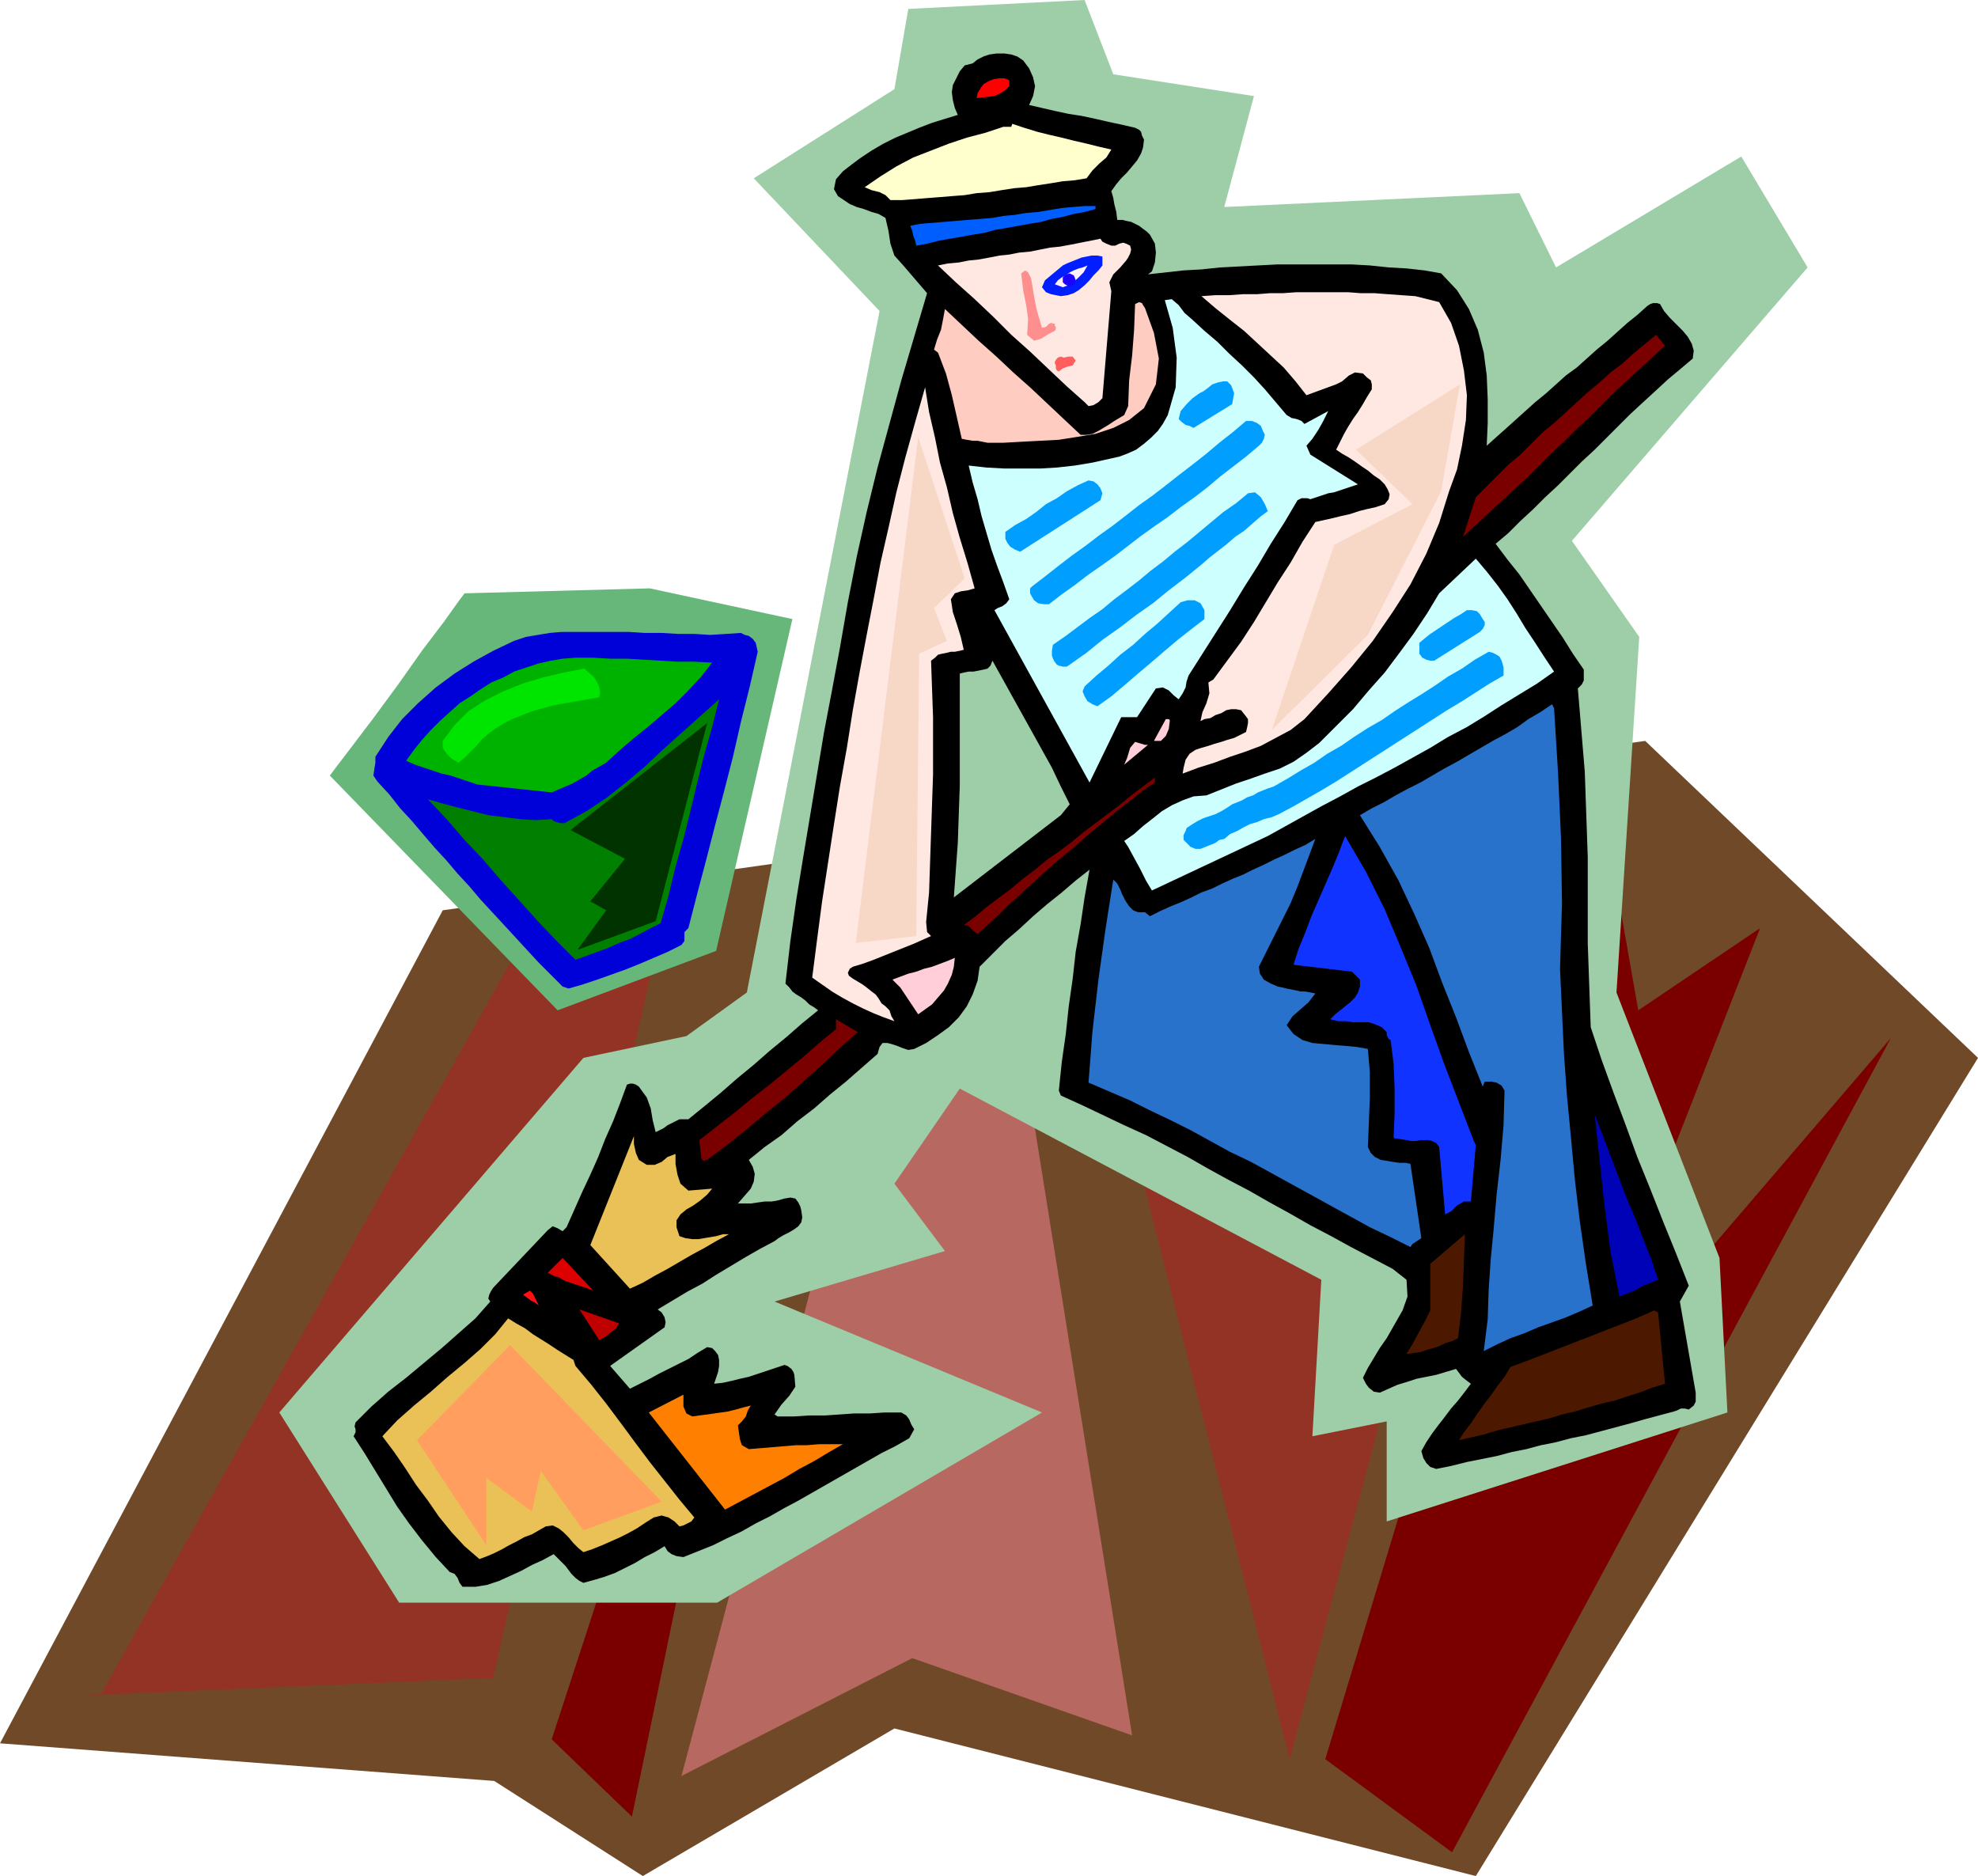
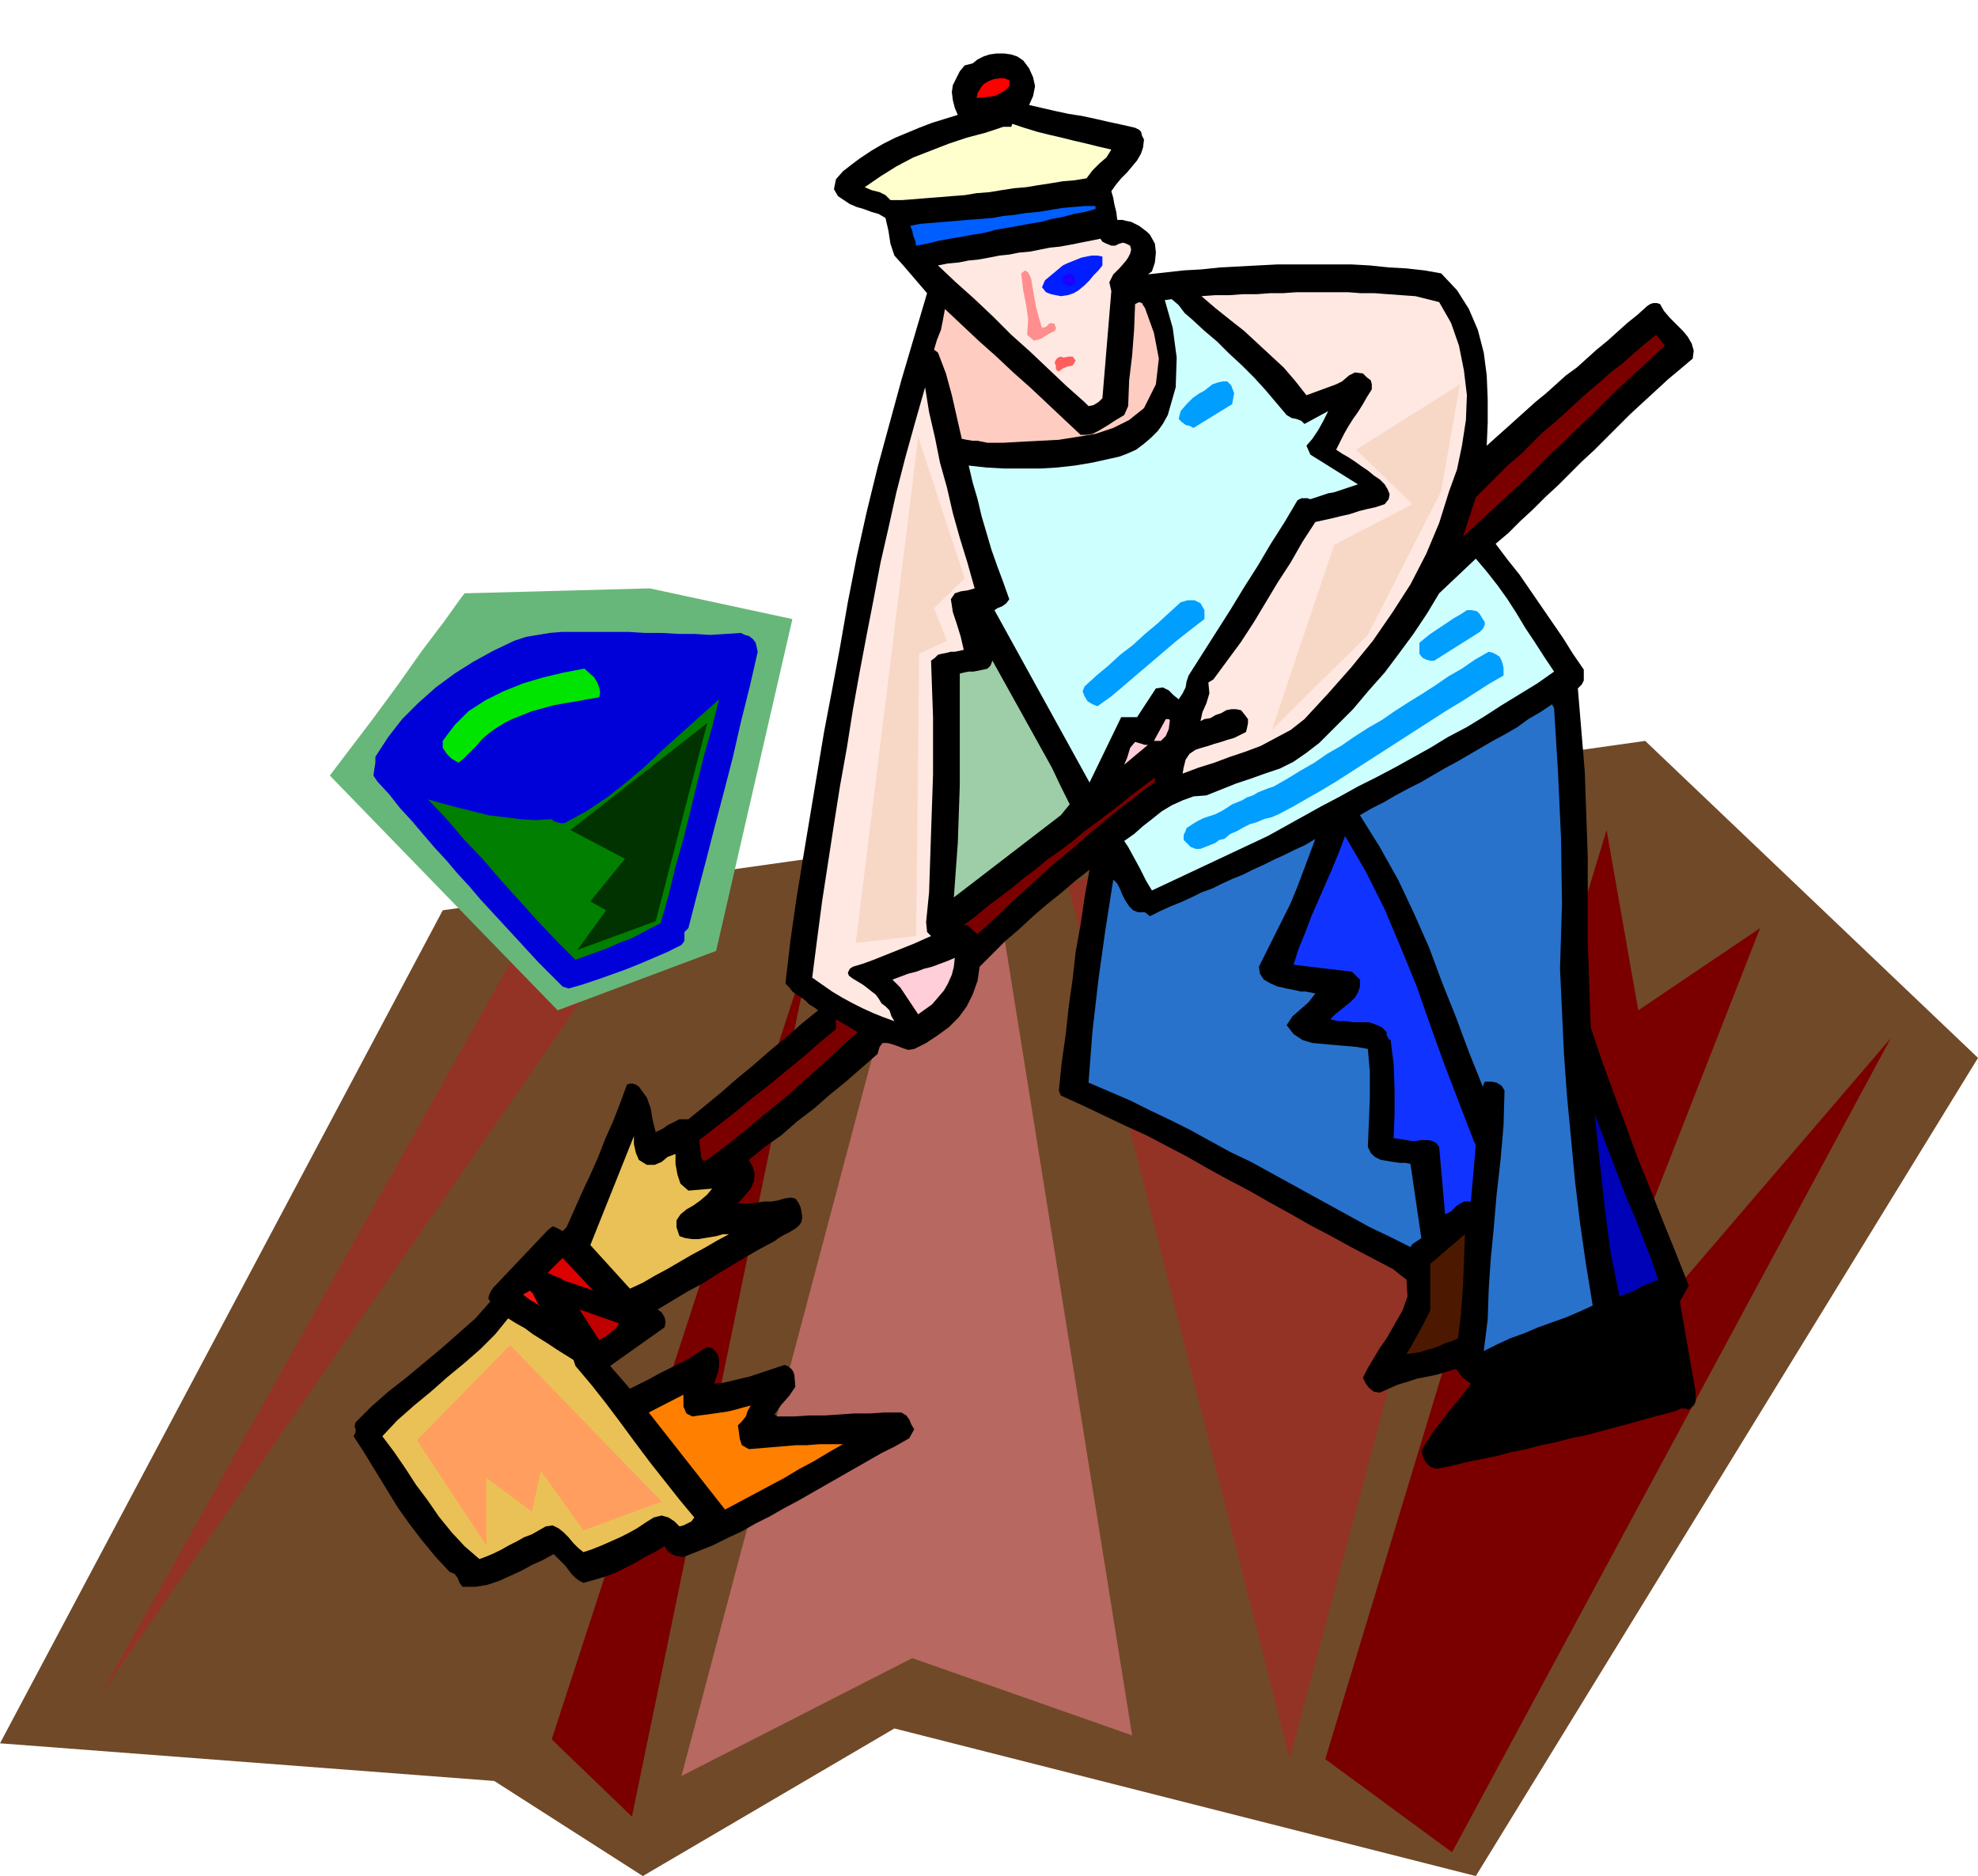
<svg xmlns="http://www.w3.org/2000/svg" fill-rule="evenodd" height="1.894in" preserveAspectRatio="none" stroke-linecap="round" viewBox="0 0 1997 1894" width="1.997in">
  <style>.pen1{stroke:none}.brush3{fill:#933326}.brush4{fill:#7a0000}.brush7{fill:#9ecea8}.brush8{fill:#000}.brush12{fill:#ffe8e2}.brush16{fill:#ceffff}.brush19{fill:#009eff}.brush23{fill:#2872cc}.brush24{fill:#ffced8}.brush28{fill:#eac156}.brush29{fill:#4c1900}</style>
  <path class="pen1" style="fill:#704928" d="M447 919 0 1760l499 38 150 96 254-149 587 149 507-826-336-320L447 919z" />
-   <path class="pen1 brush3" d="m101 1712 423-756 1 3 2 6 3 10 5 10 6 10 7 8 8 4h9l12-5 15-9 17-10 17-11 15-11 13-9 9-7 3-2-168 751-421 18h24z" />
+   <path class="pen1 brush3" d="m101 1712 423-756 1 3 2 6 3 10 5 10 6 10 7 8 8 4h9h24z" />
  <path class="pen1 brush4" d="m822 943-265 813 81 78 184-891z" />
  <path class="pen1" style="fill:#b76860" d="m921 915-233 878 233-119 222 78-139-868-83 31z" />
  <path class="pen1 brush3" d="m1078 893 224 883 247-925-206 215-46-141-4 159-132-220-83 29z" />
  <path class="pen1 brush4" d="m1622 838-284 938 128 94 443-822-323 377 191-488-123 83-32-182z" />
  <path class="pen1" style="fill:#68b77a" d="m333 783 230 237 160-60 77-335-144-31-187 5-6 8-15 21-22 29-24 34-25 34-22 29-16 21-6 8z" />
-   <path class="pen1 brush7" d="m403 1618-121-192 307-358 104-22 61-44 134-688-127-134 142-90 14-81 178-9 29 75 142 22-30 112 298-14 37 75 187-112 67 112-238 276 68 97-23 359 104 268 8 156-344 110v-101l-75 15 9-158-365-193-66 96 51 68-172 51 270 112-328 192H403z" />
  <path class="pen1 brush8" d="m1080 812-9 11-108 83 4-55 2-58V680l4-1 5-1h5l5-1 5-1 4-1 3-3 2-5 10 18 10 18 10 18 10 18 10 18 10 18 9 19 9 18z" />
  <path class="pen1 brush8" d="m1033 61 6 8 4 9 2 9-2 10-4 9 13 3 13 3 14 3 13 2 14 3 13 3 14 3 13 3 4 2 2 2 1 4 2 4-1 8-2 6-4 7-5 6-5 6-6 6-5 6-5 7 2 7 1 6 2 8 1 8h5l4 1 5 1 4 2 4 2 4 3 4 3 3 3 5 9 1 9-1 10-3 9-4 3 18-2 18-2 18-1 19-2 19-1 19-1 19-1h76l18 1 19 2 18 1 18 2 17 3 16 17 12 19 9 21 6 23 3 23 1 24v24l-1 23 10-9 9-8 10-9 10-9 10-9 11-9 10-9 10-9 11-8 10-9 10-9 11-9 10-9 10-9 10-8 10-9 3-2 3-1h4l3 1 4 7 6 7 6 6 7 7 5 6 4 7 2 7-1 8-13 11-12 10-13 12-12 11-13 12-12 12-12 12-12 12-13 12-12 12-12 12-13 12-12 12-13 12-12 12-13 11 12 16 12 15 11 16 11 16 11 16 11 16 10 16 11 16v11l-2 4-4 4 7 84 3 86v87l3 85 11 33 12 33 12 32 12 33 13 32 13 33 13 32 13 33-9 16 16 92v9l-2 4-5 4-4-1h-4l-4 2-3 1-15 4-15 4-14 4-15 4-15 4-15 4-15 3-15 4-15 3-15 4-15 3-15 4-15 3-15 3-16 4-15 3-6-2-4-4-3-5-2-7 5-9 6-9 6-8 7-9 6-8 7-8 7-9 6-8-4-3-5-4-3-4-3-4-10 3-10 3-10 2-10 2-9 3-10 3-9 4-9 4-6-1-5-4-3-4-3-6 5-10 6-10 6-10 7-10 8-14 8-14 5-14-1-17-14-11-21-11-21-11-20-11-21-11-21-12-20-11-21-12-21-11-20-11-21-12-21-11-21-11-22-10-21-10-21-10-22-10-2-5 3-29 4-28 3-28 4-28 3-27 5-28 4-27 5-28-14 11-14 12-15 12-14 12-14 13-14 12-13 13-13 13-2 14-5 14-6 12-8 11-10 10-11 8-12 8-12 6-6 1-6-2-5-2-6-2-4-1h-5l-3 4-2 7-16 14-16 14-16 13-16 14-17 13-16 14-17 12-16 13 4 7 2 7-1 8-3 7-13 15h13l7-1 7-1h7l6-1 7-2 6-1 5 1 3 4 2 4 1 4 1 7-1 5-3 4-4 3-5 3-6 3-5 3-4 3-15 8-14 8-15 9-15 9-14 9-15 8-15 9-15 9 4 3 3 5 1 5-1 5-55 39 20 23 10-5 10-5 9-5 10-5 10-5 10-5 9-6 10-6 5 1 3 3 3 4 1 5v6l-1 6-2 6-2 6 9-1 9-2 8-2 9-2 9-3 9-3 9-3 9-3 3 1 4 3 2 3 1 3 1 12-6 9-8 9-7 10 3 2h17l15-1h16l15-1 14-1h16l15-1h17l5 3 3 4 2 5 3 5-5 9-14 8-14 7-14 8-14 8-14 8-14 8-14 8-14 8-15 8-14 8-14 7-14 8-15 7-14 7-15 6-15 6-7-1-5-2-4-3-3-5-10 6-10 5-10 6-10 5-10 5-11 4-10 3-11 3-4-2-4-3-4-4-3-4-3-4-4-4-4-4-4-4-11 6-11 5-11 6-11 5-11 5-12 4-12 2h-13l-3-4-2-5-3-4-5-2-14-15-14-17-13-17-12-17-11-18-11-18-11-18-11-17 2-4v-3l-1-3 1-4 16-16 17-15 18-14 18-15 18-15 17-15 17-15 15-17-2-3 1-4 2-4 2-3 55-58 5-4 5 2 5 3 4-4 8-18 8-18 8-17 8-18 7-18 8-18 7-18 7-19 3-1h3l3 1 3 2 8 11 4 11 2 12 3 12 4-2 4-2 4-3 4-2 4-2 4-2h9l16-13 17-14 16-14 17-14 16-14 17-14 16-14 16-13-4-3-5-3-4-4-4-3-5-3-4-3-3-4-4-4 5-43 6-42 7-43 7-42 7-42 7-42 8-42 8-43 8-46 9-46 10-45 11-45 12-44 12-44 13-44 13-44-24-28-9-10-4-12-2-13-3-13-7-4-7-2-8-3-7-2-7-3-6-4-6-4-4-7 2-10 7-8 9-7 8-6 12-8 12-7 12-6 12-5 12-5 13-5 13-4 13-4-3-7-2-8-1-8 1-7 3-6 4-8 5-6 8-2 5-4 6-3 6-2 7-1h8l7 1 6 2 6 4z" />
  <path class="pen1" style="fill:red" d="M1019 81v6l-4 4-5 3-6 3-18 2 1-5 3-5 3-4 5-3 5-2 6-1h5l5 2z" />
  <path class="pen1" style="fill:#ffffce" d="m1122 151-5 8-7 6-7 7-6 8-12 2-12 1-12 2-13 2-12 2-12 1-13 2-12 2-13 1-12 2-13 1-12 1-13 1-12 1-13 1h-12l-5-5-6-3-8-2-7-3 16-11 16-10 17-9 18-7 18-7 18-6 19-5 18-6h8l1-3 12 4 13 4 12 3 13 3 12 3 13 3 12 3 13 3z" />
  <path class="pen1" style="fill:#005eff" d="m1106 211-11 3-11 2-11 3-11 2-11 3-12 2-11 2-11 2-12 2-11 3-12 2-11 2-12 2-11 2-12 3-11 2-1-5-2-5-1-5-2-5 10-2 12-1 12-1 12-1 12-1 13-1 12-1 11-2 11-1 12-2 12-1 12-2 12-2 11-1 12-1h11v3z" />
  <path class="pen1 brush12" d="m1126 248 4-2 4-1 3 1 4 2 1 4-1 4-2 4-2 3-6 7-7 7-4 8 2 9-9 108-4 4-5 3-5 1-4-4-18-16-18-17-19-18-19-17-18-18-19-18-19-17-18-17 10-2 11-1 10-2 10-1 11-2 10-2 10-1 10-2 11-1 10-2 10-2 10-1 11-2 10-2 10-2 10-2 2 3 4 2 5 2h4z" />
  <path class="pen1" style="fill:#001eff" d="m1113 268-4 5-5 5-4 5-5 5-6 5-5 3-6 2-7 1-5-1-5-1-5-2-4-5 3-7 6-5 6-5 6-5 4-2 5-2 5-2 5-2 5-1 5-1h6l5 1v9z" />
-   <path class="pen1" style="fill:#ffefff" d="m1073 290-8-3 3-4 4-3 4-2 4-3 4-2 5-2 4-1 5-2-4 7-6 6-7 6-8 3z" />
  <path class="pen1" style="fill:#ff8e8e" d="m1042 287 2 12 2 11 3 11 3 10 4-1 3-3 2-1 4 1v2l1 1v2l-1 2-6 3-8 5-7 2-7-6 1-16-2-14-3-15-2-17 4-3 3 2 3 6 1 6z" />
  <path class="pen1 brush12" d="m1453 305 12 21 8 23 5 25 3 25-1 25-4 26-5 24-8 22-10 32-13 31-16 31-18 28-20 29-22 27-23 26-24 26-14 11-15 8-15 8-16 6-15 5-16 6-16 5-16 6 1-6 2-8 4-6 6-4 6-2 7-2 6-2 7-2 6-2 7-2 6-3 6-3 1-4 1-5v-4l-3-4-4-5-5-1h-5l-5 1-5 3-6 2-5 3-6 1-4 2 2-9 4-9 3-10-1-11 5-3 14-19 14-19 13-20 12-20 12-20 13-20 12-21 13-20 9-2 9-2 8-2 9-2 9-3 8-2 9-2 9-3 4-5 1-5-2-5-3-5-5-5-6-4-6-5-6-4-7-5-6-4-7-4-6-4 4-8 4-8 4-7 5-8 5-7 5-8 4-7 5-8v-5l-1-4-4-3-4-4-8-1-6 3-7 6-6 3-30 11-11-14-12-14-13-12-14-13-13-12-14-11-15-12-14-12 14-1h14l14-1h14l13-1h13l14-1h52l13 1h14l13 1 14 1 14 1 24 6z" />
  <path class="pen1 brush16" d="m1203 322 13 12 13 11 12 12 13 12 12 12 11 12 11 13 11 13 5 3 5 1 5 2 3 3 24-13-5 10-5 9-6 9-6 7 4 9 48 30-6 2-6 2-6 2-6 2-6 1-6 2-6 2-6 2-3-1h-6l-4 2-13 22-14 22-13 22-14 22-14 23-14 22-14 22-14 22-2 6-1 6-3 6-4 6-5-4-5-5-6-3-7 1-19 29h-16l-32 66-96-174 3-2 5-2 4-3 3-4-6-17-6-16-6-17-5-17-5-17-4-17-5-17-4-17 18 2 18 1h36l17-1 18-2 18-3 18-4 9-2 8-3 9-4 8-6 7-6 7-7 5-7 5-9 8-28 1-30-4-30-8-28 7-1 7 6 6 8 7 6z" />
  <path class="pen1" style="fill:#ffccc1" d="m1155 412-15 12-16 8-18 6-18 3-19 3-19 1-19 1-18 1h-16l-5-1-5-1h-5l-6-1-5-1-5-22-5-22-6-22-8-21-4-3 3-10 4-10 2-10 2-11 17 16 17 16 18 16 17 16 18 16 17 16 17 16 16 15h6l6-1 6-3 5-3 5-3 6-4 5-3 5-3 4-9 1-26 3-25 2-26 1-26 4-2 3 1 1 2 2 3 9 25 5 26-3 26-12 24z" />
  <path class="pen1 brush4" d="m1681 349-13 12-12 11-13 12-13 12-12 12-13 13-13 12-12 12-13 12-13 13-12 12-13 12-13 12-13 12-13 12-13 12 13-40 11-11 11-11 11-11 12-10 11-11 11-11 12-10 11-10 12-11 11-10 12-10 11-10 12-9 11-10 12-10 11-9 9 11z" />
  <path class="pen1" style="fill:#ff5e5e" d="m1086 364-3 5-5 1-5 2-4 3-2-1-1-2v-3l-1-2v-2l2-3 1-1 3-1 3 1 5-1h4l3 4z" />
  <path class="pen1 brush19" d="m1246 397-2 11-39 24-4-2-4-1-4-3-3-3 2-8 6-7 6-6 7-5 4-2 4-3 5-4 6-2 5-1h4l4 4 3 8z" />
  <path class="pen1 brush12" d="m984 594-7 2-7 1-6 2-4 6 2 13 4 12 4 13 3 13-4 1-5 1h-4l-4 1-5 1-4 1-3 3-4 3 2 57v58l-2 59-2 60-1 10-1 10-1 10 1 10 4 4-9 4-9 4-10 4-10 4-10 4-10 4-11 4-10 3-3 2-1 2-1 2 1 3 4 3 5 3 5 3 4 3 5 4 4 3 3 4 3 5 4 3 4 4 2 6 3 5-11-4-10-4-11-5-10-5-11-6-10-6-10-7-10-7 5-39 5-38 6-39 6-39 6-38 7-39 6-38 7-39 7-37 7-36 7-37 8-35 8-36 9-35 10-36 10-35 4 25 6 26 5 25 7 25 6 26 7 25 8 26 7 25z" />
-   <path class="pen1 brush19" d="m1275 435 2 4-1 4-2 4-3 3-13 11-13 10-13 10-13 11-13 10-14 10-13 10-13 9-14 10-13 10-13 10-14 10-13 9-13 10-14 10-13 10h-5l-6-1-4-3-3-5-1-2v-5l2-2 13-10 14-11 13-10 14-10 13-10 14-10 13-10 14-11 14-10 13-10 14-11 13-10 14-11 13-11 14-11 13-11h6l5 2 4 3 2 5zm-162 63-2 7-81 52-5-2-5-3-3-4-2-4v-7l10-7 11-6 10-7 10-8 11-6 10-7 11-6 11-5 5 1 4 3 3 4 2 5zm167 18-8 6-8 7-8 7-9 6-8 7-9 7-9 7-8 7-16 13-17 13-16 13-17 12-17 13-17 12-16 13-17 12-3 2h-4l-4-1-2-1-3-4-2-5v-5l1-6 13-9 12-9 12-9 13-9 12-10 12-9 13-10 12-10 12-9 12-10 13-10 12-10 12-10 12-10 13-9 12-10 7-1 6 5 4 7 3 7z" />
  <path class="pen1 brush16" d="m1569 678-17 12-18 11-18 11-17 11-18 11-19 10-18 11-18 10-18 10-19 10-18 9-18 10-19 10-18 10-18 10-18 10-117 55-6-10-6-12-6-11-6-11-4-6 10-7 9-8 9-7 10-8 10-6 11-5 11-4 13-1 15-6 15-6 15-5 14-5 15-5 14-7 13-9 13-10 17-17 17-17 16-19 16-18 15-20 14-19 14-21 12-20 37-35 11 13 11 14 10 14 9 14 9 15 10 15 9 14 10 15z" />
  <path class="pen1 brush19" d="M1216 616v9l-13 10-14 11-13 11-14 12-13 11-14 12-13 11-14 10-5-2-5-3-3-5-2-5 2-5 12-11 12-10 12-11 13-10 12-11 12-10 12-11 12-11 7-2h7l6 3 4 7zm281 9 2 3v3l-2 4-3 3-46 29h-4l-4-1-4-2-3-4v-11l6-5 5-4 6-4 6-4 6-4 6-4 7-4 6-4h5l5 1 3 3 3 5z" />
  <path class="pen1" style="fill:#0000d8" d="m748 639 4 2 4 1 4 3 3 4 2 9-8 35-9 36-8 35-9 35-9 34-9 35-9 34-9 35-4 4v9l-3 4-14 7-14 6-14 6-15 6-14 5-14 5-15 5-14 4-6-2-12-12-12-12-12-13-11-12-12-13-12-13-12-13-11-13-12-13-11-13-12-13-12-14-11-13-12-13-11-14-12-13-4-6 1-7 1-6v-6l13-20 14-18 16-16 18-16 19-14 19-12 20-11 21-10 12-4 12-2 12-2 12-1h68l16 1h17l17 1h16l16 1 16-1 15-1z" />
  <path class="pen1 brush19" d="m1516 667 1 3 1 4v8l-14 8-14 9-14 9-15 9-14 9-14 9-14 9-14 9-14 9-14 9-14 9-14 9-15 9-14 8-14 8-15 8-7 3-8 2-7 3-7 2-6 3-7 4-7 3-6 5-5 1-4 3-5 2-5 2-5 2h-5l-5-2-4-4-3-3v-5l2-4 1-3 6-4 5-3 6-3 6-2 6-2 6-3 5-3 6-4 5-2 5-2 5-3 6-2 5-3 5-2 5-2 6-2 14-8 13-8 14-8 13-9 14-8 13-9 14-9 14-8 13-9 14-9 13-8 14-9 13-9 14-8 13-9 14-8 4 1 4 2 3 2 2 4z" />
-   <path class="pen1" style="fill:#00b200" d="m719 669-11 14-13 14-13 13-14 12-14 12-15 12-14 12-13 12-7 4-7 4-6 5-7 4-7 4-7 3-7 3-7 3-75-8-9-3-9-3-9-3-9-2-9-3-9-3-9-3-9-4 8-11 8-10 9-10 9-9 10-9 10-9 11-7 10-7 11-7 12-5 11-6 12-4 12-4 13-3 12-2 13-1h18l17 1h17l17 1 17 1 17 1h17l18 1z" />
  <path class="pen1 brush7" d="m1080 812-9 11-108 83 4-55 2-58V680l4-1 5-1h5l5-1 5-1 4-1 3-3 2-5 10 18 10 18 10 18 10 18 10 18 10 18 9 19 9 18z" />
  <path class="pen1" style="fill:#007f00" d="m667 932-10 5-11 6-10 5-11 4-11 5-11 4-11 4-11 4-19-19-19-20-18-20-19-21-18-21-19-20-18-21-19-20 14 4 15 4 16 4 16 4 16 2 16 2 16 1 16-1 2 2 3 1 4 1h4l22-12 21-14 19-15 19-16 18-17 19-17 19-17 19-17-7 28-8 28-7 28-7 29-7 28-8 28-7 29-8 28z" />
  <path class="pen1 brush23" d="m1569 715 4 65 3 66 1 66-2 66 2 43 2 43 3 42 4 42 4 43 5 42 6 42 7 43-13 6-14 6-14 5-14 5-14 6-14 5-13 6-14 7 4-32 1-30 2-30 3-31 3-35 4-35 3-35 1-35-3-5-5-3-5-1h-7l-2 5-14-35-13-35-14-35-13-35-15-34-16-34-19-34-20-32 12-7 12-6 12-7 13-7 12-6 12-7 12-7 13-7 12-7 12-7 12-7 13-7 12-7 11-8 12-7 12-8 2 4z" />
  <path class="pen1 brush24" d="m1181 728-1 8-3 7-5 5h-7l12-22h3l1 1v1zm-22 24-24 20 3-7 3-10 5-6 10 3h3z" />
  <path class="pen1 brush4" d="m1166 790-12 8-11 9-12 9-11 9-12 10-11 9-11 10-11 9-12 10-11 10-11 10-11 10-11 10-10 10-11 10-11 10-4-3-3-3-3-3h-4l12-9 12-10 12-9 12-9 12-10 12-9 12-10 13-9 12-9 12-10 12-9 12-9 12-9 12-10 12-9 12-9v5z" />
  <path class="pen1" style="fill:#00e500" d="m600 684-10-9-21 4-21 5-20 6-20 8-18 9-17 11-14 14-12 16v7l4 6 5 5 7 4 6-5 6-6 6-6 6-7 7-6 7-5 8-5 8-4 10-4 10-4 11-3 11-3 11-2 12-2 11-2 12-2 1-5-1-5-2-5-3-5z" />
  <path class="pen1" style="fill:#13f" d="m1488 1152 2 4-5 57h-7l-7 4-6 6-6 3-6-68-3-4-4-2-4-1h-8l-5 1h-4l-5-1-13-2 1-25v-25l-1-25-3-24-2-1-1-2-1-2v-3l-5-5-7-3-6-2h-16l-7-1h-8l-8-2 5-5 5-4 5-4 5-4 5-5 3-5 2-6v-7l-8-8-59-7 5-16 7-17 6-16 7-16 7-16 7-16 7-17 6-16 21 36 19 38 16 38 16 39 14 40 14 39 15 39 15 39z" />
  <path class="pen1 brush23" d="m1271 976 1 7 4 6 7 4 7 3 5 1 4 1 5 1 5 1 4 1h5l5 1 5 1-7 9-8 7-8 7-6 9 7 9 9 6 10 3 11 1 11 1 12 1 11 1 11 2 2 23v26l-1 26-1 24 3 6 4 4 6 3 6 1 6 1 7 1h6l5 1 11 75-3 2-3 2-3 2-2 3-20-10-21-10-20-11-20-11-20-11-20-11-20-11-20-11-21-10-20-11-20-11-20-10-21-10-20-10-21-9-21-9 4-52 6-52 7-50 8-51 4 4 3 6 2 5 3 6 4 6 4 4 5 2h7l5 4 10-5 11-5 10-4 11-5 10-5 11-4 10-5 11-5 10-4 10-5 11-5 10-5 11-5 10-5 11-5 10-6-6 16-6 16-6 16-7 17-8 16-8 16-8 16-8 16z" />
  <path class="pen1 brush24" d="m964 967-1 9-2 8-4 9-4 7-6 7-6 7-7 5-7 5-6-9-6-9-6-9-8-8 8-3 8-3 8-2 8-3 8-2 8-3 8-3 7-3z" />
  <path class="pen1 brush4" d="m866 1042-18 16-18 17-18 16-19 17-20 16-19 16-20 16-20 15h-1l-2 1-2-1-1-2-2-18 18-14 18-14 17-14 18-14 17-14 17-14 16-14 17-14v-10l22 13z" />
  <path class="pen1" style="fill:#0002b7" d="m1674 1292-5 2-5 2-5 2-4 2-5 3-5 2-5 2-5 2-9-45-6-46-5-46-5-47 8 21 8 21 8 21 8 21 9 21 8 21 8 20 7 21z" />
  <path class="pen1 brush28" d="M653 1176h8l7-3 6-5 8-3v10l2 11 3 9 8 7 24-2-5 6-7 6-7 5-7 4-6 5-4 6v7l3 9 6 2 7 1h6l6-1 6-1 6-1 7-2h6l-13 7-12 7-13 7-12 7-12 7-13 7-12 7-13 6-40-44 44-110v8l2 9 3 7 8 5z" />
  <path class="pen1 brush29" d="m1472 1351-6 3-7 2-6 3-6 2-7 2-6 2-7 1-7 1 6-10 6-11 6-11 6-12v-47l35-30-1 26-1 27-2 27-3 25z" />
  <path class="pen1" style="fill:#d00" d="m599 1303-5-2-6-2-6-2-6-2-6-2-5-3-6-2-6-3 15-15 31 33z" />
  <path class="pen1" style="fill:#ff0f0f" d="m544 1318-4-3-4-2-4-3-4-3 7-4 3 3 2 4 2 4 2 4z" />
  <path class="pen1" style="fill:#bf0000" d="m625 1336-3 5-5 4-5 4-7 4-20-31 40 14z" />
-   <path class="pen1 brush29" d="m1681 1397-13 4-13 5-13 4-12 4-13 3-14 4-13 4-13 3-13 4-13 3-13 3-13 3-13 3-13 4-13 3-13 3 5-8 7-9 6-9 7-10 7-9 7-10 7-9 6-10 19-7 18-7 18-7 18-7 18-7 18-7 18-7 18-8 4 2 7 72z" />
  <path class="pen1 brush28" d="m579 1373 2 6 16 19 15 19 15 20 14 19 15 20 15 19 15 19 15 18-3 4-4 2-4 2-4 1-5-5-6-4-7-2-8 2-8 5-9 6-9 5-8 4-9 4-9 4-10 4-9 3-5-4-5-5-5-6-5-5-5-4-6-3-7 1-7 4-7 4-8 3-7 4-8 4-7 4-8 4-7 3-8 3-15-13-13-14-13-16-11-16-12-16-11-17-11-16-12-16 15-16 17-15 17-14 17-15 17-14 16-14 15-15 13-16 8 5 9 5 8 6 8 5 8 5 9 6 8 5 8 5z" />
  <path class="pen1" style="fill:#ff7f00" d="m699 1430 7-1 8-1 7-1 7-1 7-1 8-2 7-2 8-2-3 5-2 6-4 5-4 4 1 7 1 7 2 6 7 4 12-1 12-1 12-1 12-1h11l12-1h24l-14 8-15 9-15 8-15 9-15 8-15 8-15 8-15 8-77-98 35-18v12l3 7 6 3z" />
  <path class="pen1" style="fill:#ff9e5e" d="m515 1358-94 96 70 106v-68l46 34 9-41 43 60 79-29-153-158z" />
  <path class="pen1" d="m927 441-63 511 61-7 3-285 28-13-13-33 31-30-47-143zm547-53-19 108-74 145-97 96 63-187 79-41-57-55 105-66z" style="fill:#f7d8c6" />
  <path class="pen1" style="fill:#1e00ff" d="m1080 289 2-1 2-1 1-2 1-2-1-3-1-2-2-1-2-1-3 1-2 1-2 2v5l2 2 2 1 3 1z" />
  <path class="pen1" style="fill:#030" d="m714 730-52 200-79 29 29-40-16-9 35-43-55-29 138-108z" />
</svg>